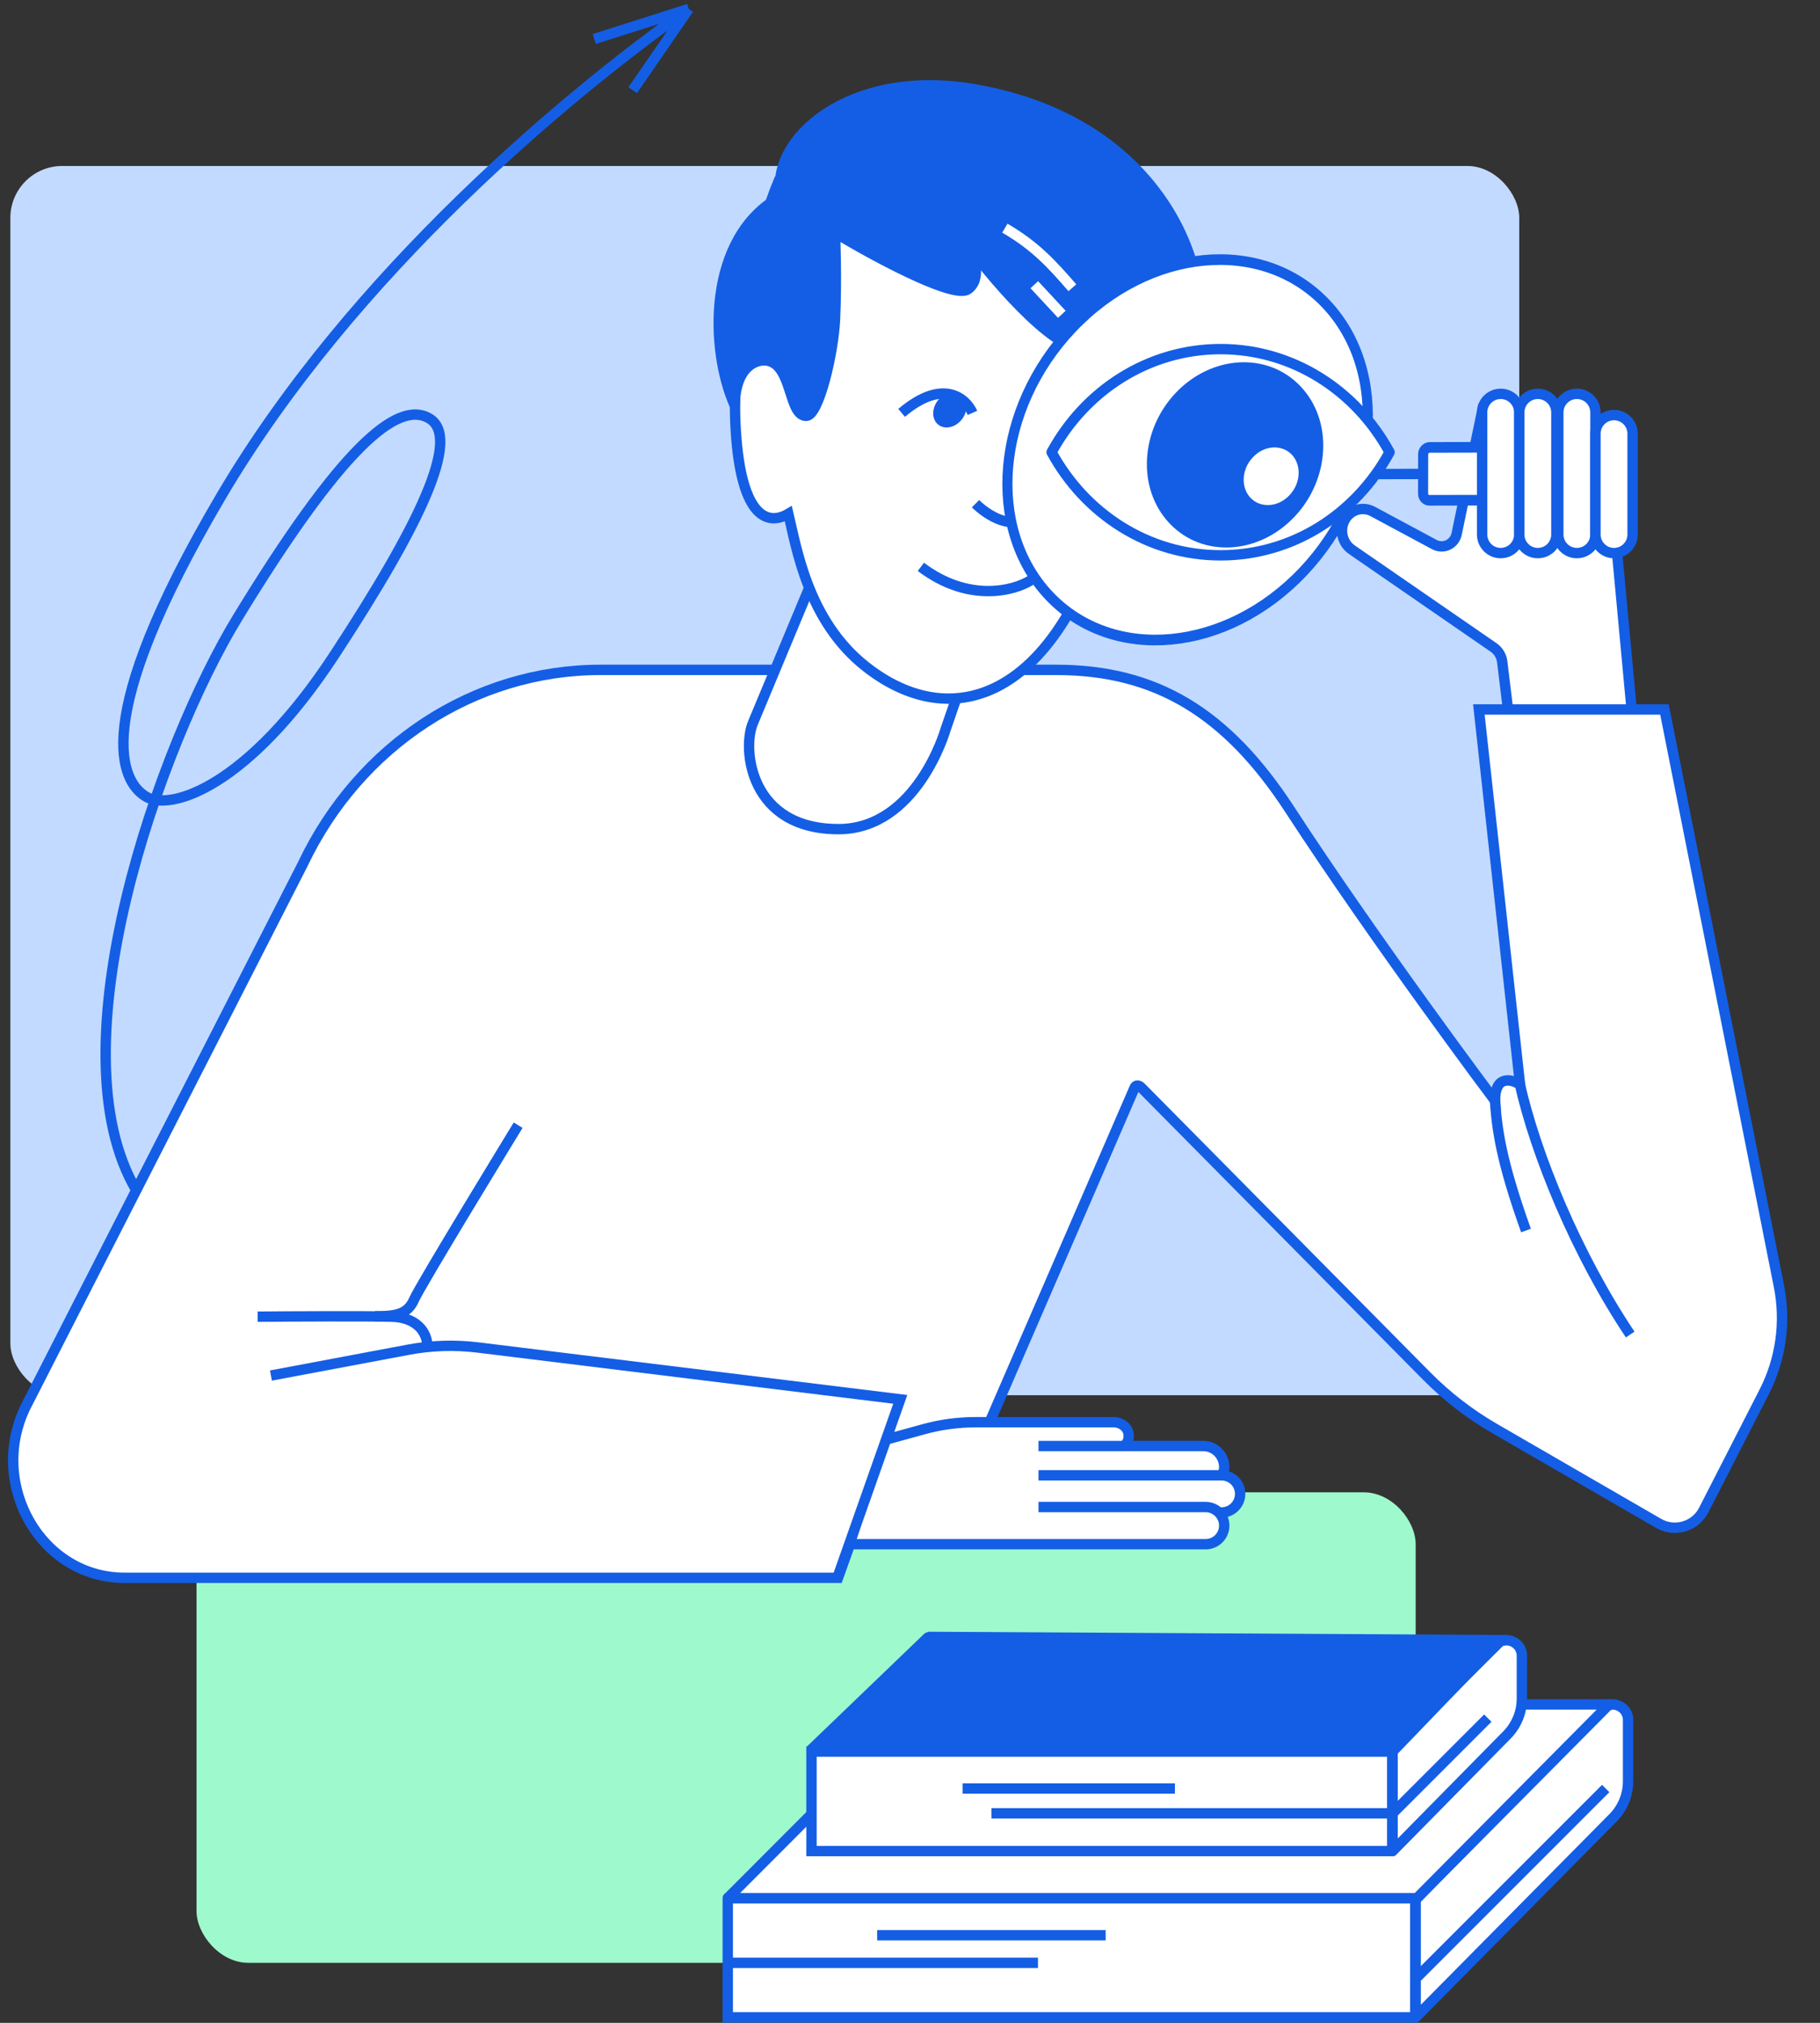
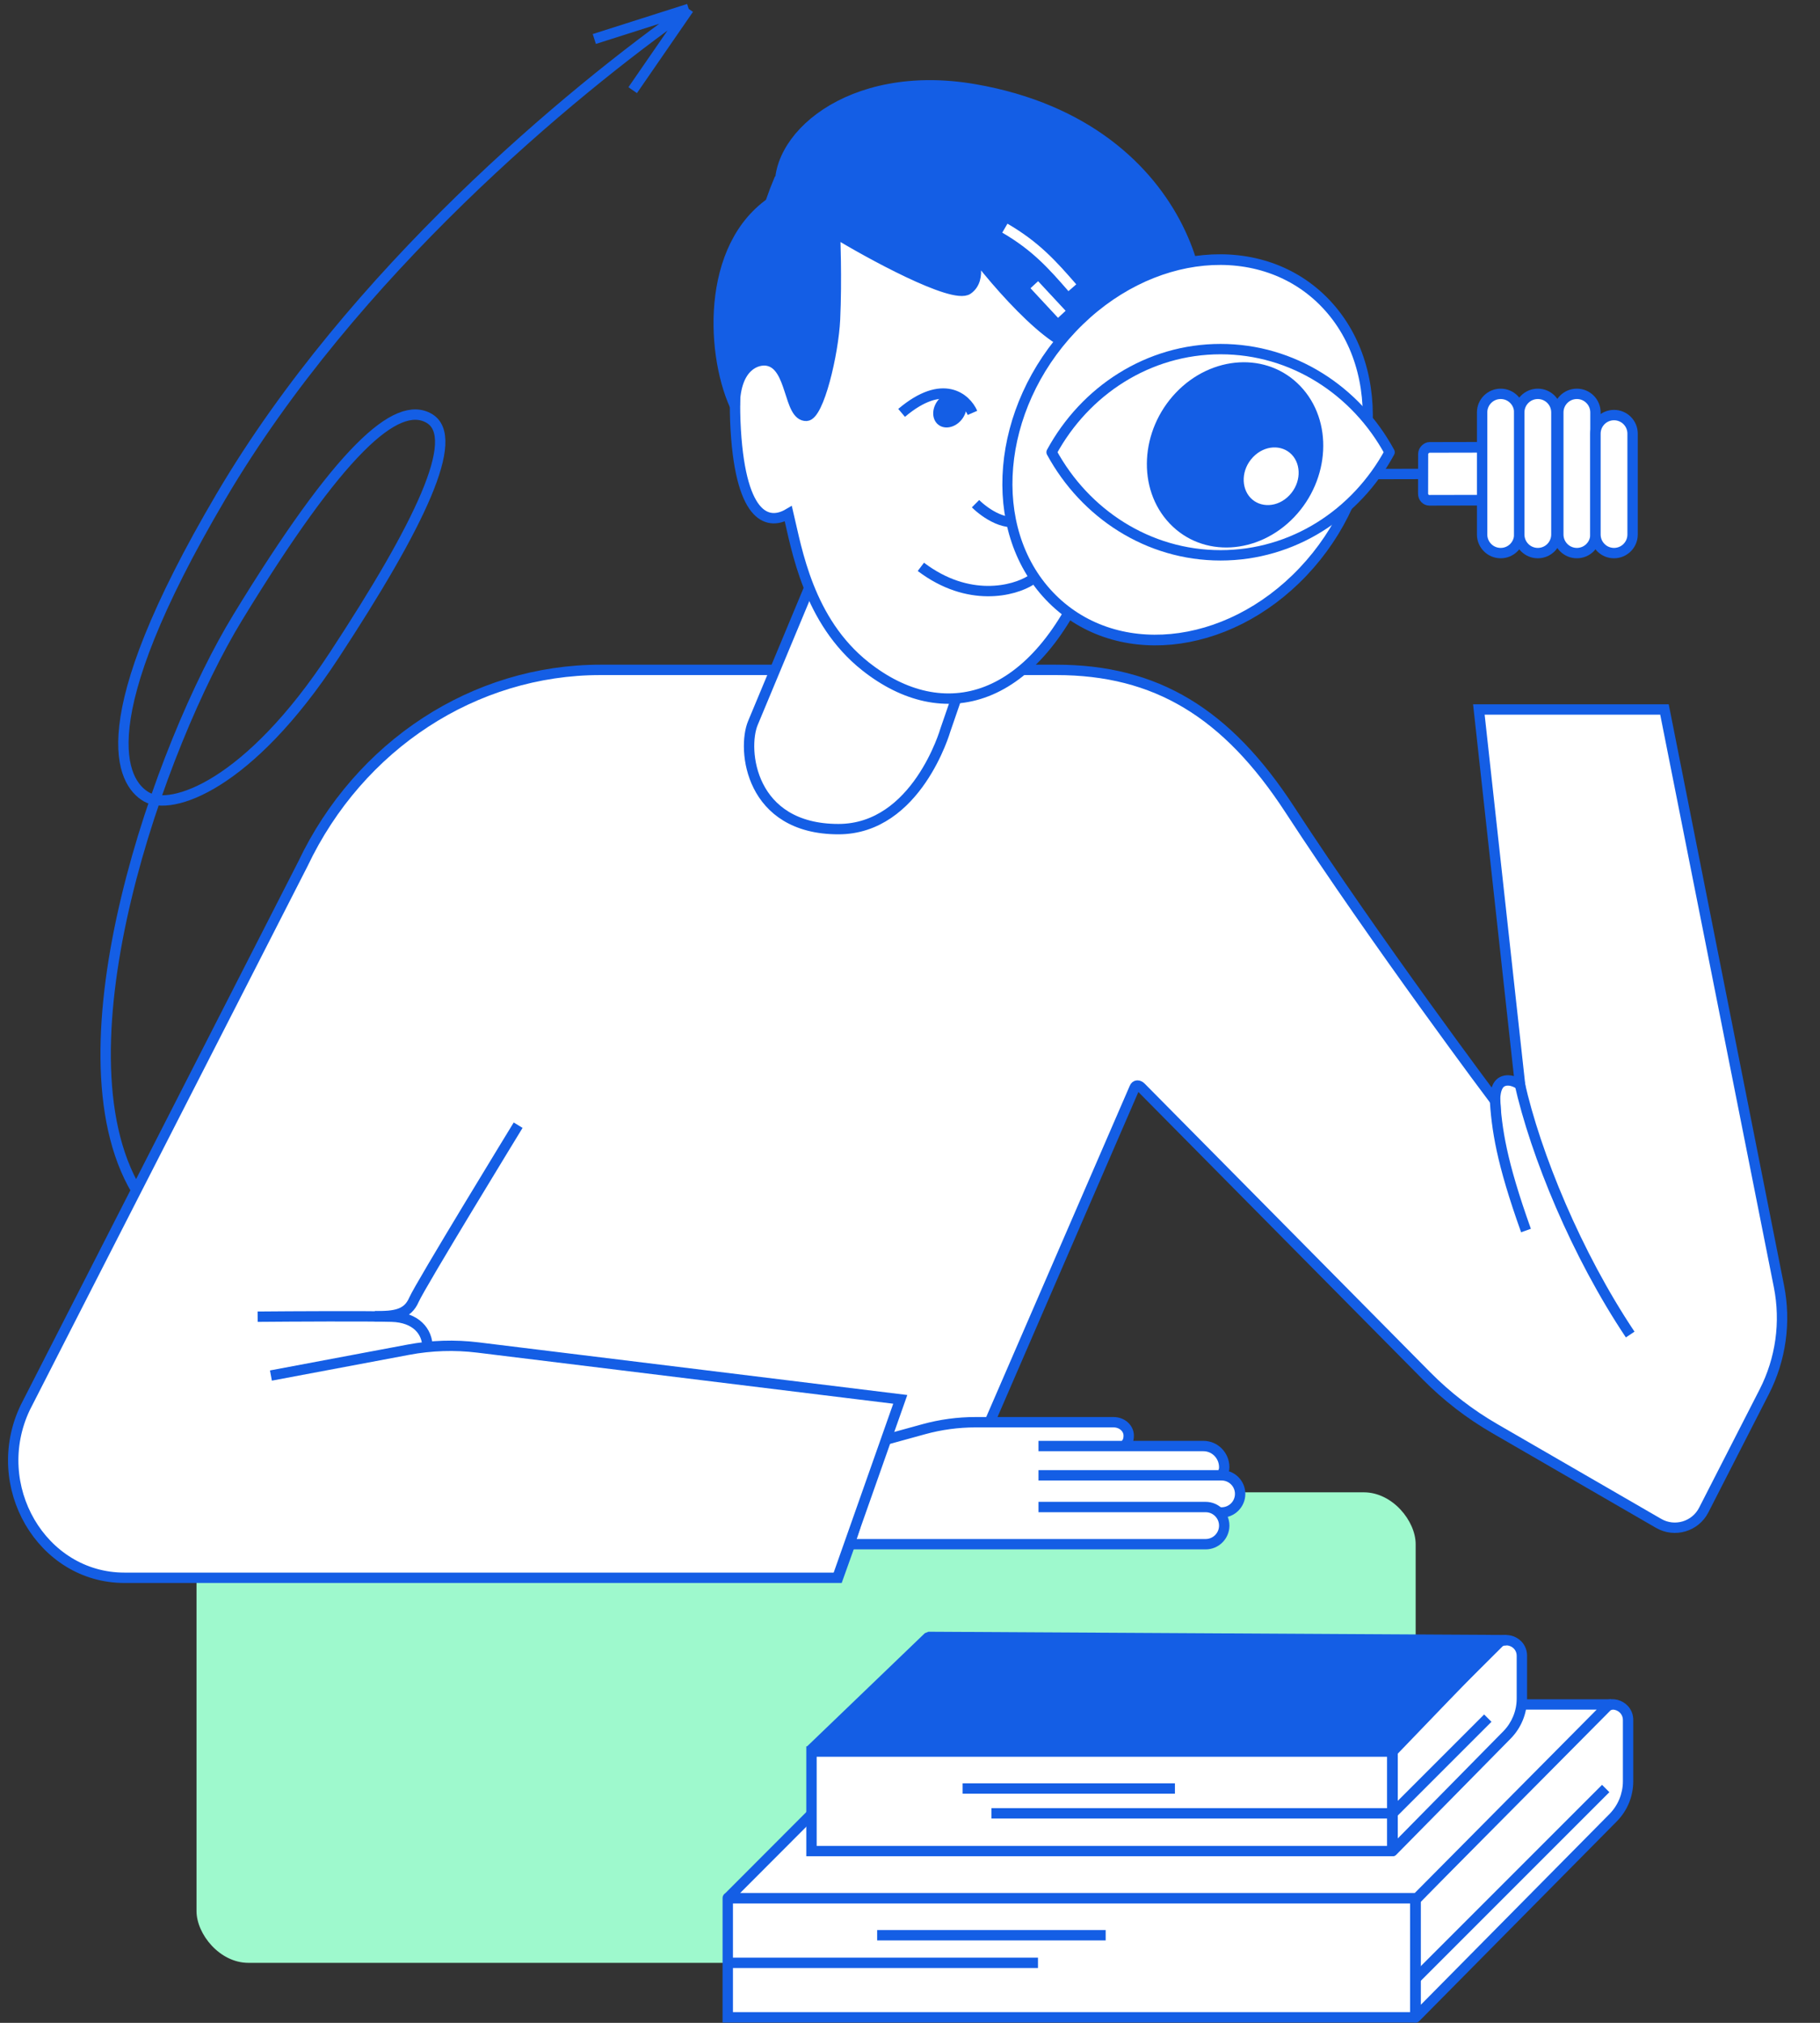
<svg xmlns="http://www.w3.org/2000/svg" width="351" height="390" viewBox="0 0 351 390" fill="none">
  <rect x="0" y="0" width="351" height="390" fill="#333333" stroke="none" />
  <g clip-path="url(#clip0_23807_6118)">
    <rect x="37.9" y="287.718" width="235.121" height="90.714" rx="10" fill="#9EF9CD" />
-     <rect x="2" y="32" width="291" height="237" rx="10" fill="#C2DAFF" />
    <path d="M26.297 229.493C10.01 202.061 30.903 143.52 45.825 119.077C65.516 86.822 76.501 76.99 82.774 80.662C89.047 84.334 80.995 101.121 64.442 126.352C47.889 151.584 33.043 156.39 28.247 153.642C23.451 150.893 16.909 139.336 42.649 95.665C68.03 52.602 110.02 17.774 132.823 1.719M132.823 1.719L122.018 17.383M132.823 1.719L114.616 7.519" stroke="#145EE5" stroke-width="2" stroke-linejoin="round" />
-     <path d="M260.717 105.981L288.051 124.831C288.97 125.465 289.581 126.484 289.717 127.613L290.93 137.622L314.747 137.622L311.891 106.867L285.719 79.859L280.934 102.911C280.517 104.919 278.386 105.94 276.607 104.984L264.763 98.623C262.821 97.58 260.469 98.26 259.379 100.18C258.266 102.139 258.856 104.698 260.717 105.981Z" fill="white" stroke="#145EE5" stroke-width="2" />
    <path d="M203.706 129.152H115.795C91.507 129.152 69.298 143.638 58.402 166.585L4.851 271.414C-2.294 286.462 8.055 304.194 23.982 304.194H161.623L164.741 295.471L181.806 295.074L218.792 209.751C219.01 209.148 219.61 209.155 220.086 209.662L275.123 265.276C279.035 269.229 283.457 272.643 288.271 275.427L319.876 293.704C322.976 295.496 326.945 294.326 328.577 291.138L340.245 268.335C343.453 262.068 344.452 254.902 343.081 247.997L321.005 136.787H285.209L293.153 209.132C293.153 209.132 291.369 207.792 289.774 208.52C288.178 209.248 288.34 212.238 288.34 212.238C288.34 212.238 265.405 181.66 248.756 156.103C236.592 137.43 222.934 129.152 203.706 129.152Z" fill="white" stroke="#145EE5" stroke-width="2" />
-     <path d="M187.389 274.806C182.33 275.184 176.777 276.603 171.113 278.387L165.099 297.085C186.238 297.337 227.34 298.215 231.939 297.61C236.538 297.005 236.288 293.454 235.585 292.005C236.99 292.163 238.813 291.478 239.043 288.228C239.273 284.977 237.182 284.414 235.585 284.445C236.811 280.968 234.243 279.594 232.806 279.342L217.092 279.123C218.702 275.948 217.15 274.612 215.809 274.423C208.015 274.266 192.448 274.428 187.389 274.806Z" fill="white" />
+     <path d="M187.389 274.806C182.33 275.184 176.777 276.603 171.113 278.387L165.099 297.085C186.238 297.337 227.34 298.215 231.939 297.61C236.538 297.005 236.288 293.454 235.585 292.005C236.99 292.163 238.813 291.478 239.043 288.228C239.273 284.977 237.182 284.414 235.585 284.445C236.811 280.968 234.243 279.594 232.806 279.342L217.092 279.123C218.702 275.948 217.15 274.612 215.809 274.423Z" fill="white" />
    <path d="M288.261 211.354C288.646 217.811 289.547 223.936 294.297 237.243" stroke="#145EE5" stroke-width="2" />
    <path d="M145.196 139.412L156.412 112.504L193.407 108.58L182.319 140.76C182.319 140.76 176.831 159.856 161.699 159.856C144.602 159.856 143.1 144.472 145.196 139.412Z" fill="white" stroke="#145EE5" stroke-width="2" />
    <path d="M210.509 108.985C223.474 76.495 218.567 50.06 216.865 37.636L195.156 33.058L150.119 35.004C146.514 43.622 140.799 64.87 141.889 82.877C142.961 100.59 148.469 101.163 152.039 99.058C153.661 105.89 155.88 119.715 166.879 128.44C181.91 140.365 199.747 135.952 210.509 108.985Z" fill="white" stroke="#145EE5" stroke-width="2" />
    <path d="M161.038 61.58C161.405 53.827 161.038 44.856 161.038 44.856C167.24 48.67 183.811 57.761 186.64 55.793C189.469 53.825 187.923 48.972 186.407 46.877C192.517 55.323 205.217 69.366 209.415 66.596C212.222 64.742 211.286 59.294 210.011 56.973C212.753 60.796 222.247 71.814 228.331 68.362C235.937 64.048 231.191 24.705 187.943 17.214C163.658 13.007 148.318 27.064 150.666 37.838C136.093 45.77 136.962 67.655 141.696 78.153C141.829 70.499 145.976 69.188 147.977 69.53C152.895 70.37 152.005 80.313 155.539 80.174C157.911 80.08 160.726 68.171 161.038 61.58Z" fill="#145EE5" stroke="#145EE5" stroke-width="2" />
    <path d="M193.793 43.989C199.793 47.477 203.004 51.103 206.811 55.477" stroke="white" stroke-width="2" />
    <path d="M198.154 77.336C199.248 84.05 201.152 97.661 197.499 99.993C194.348 102.005 189.945 98.91 188.138 97.111" stroke="#145EE5" stroke-width="2" />
    <path d="M187.549 79.603C186.317 76.79 181.859 72.853 173.881 79.603" stroke="#145EE5" stroke-width="2" />
    <path d="M209.438 85.079C208.308 87.048 204.864 89.518 200.13 83.643" stroke="#145EE5" stroke-width="2" />
    <path d="M198.799 111.872C195.568 113.915 186.806 116.26 177.595 109.288" stroke="#145EE5" stroke-width="2" />
    <path d="M163.777 297.718H232.518C234.497 297.718 236.101 296.115 236.101 294.136V294.136C236.101 292.158 234.497 290.554 232.518 290.554H200.281" stroke="#145EE5" stroke-width="2" />
    <path d="M234.706 291.601H235.589C237.567 291.601 239.171 289.997 239.171 288.019V288.019C239.171 286.041 237.567 284.437 235.589 284.437L200.279 284.437" stroke="#145EE5" stroke-width="2" />
    <path d="M200.279 278.792H232.082C234.301 278.792 236.101 280.621 236.101 282.876C236.101 283.419 235.969 283.667 235.779 284.141" stroke="#145EE5" stroke-width="2" />
    <path d="M216.95 278.665C217.297 278.24 217.678 277.841 217.678 276.782C217.678 275.357 216.377 274.202 214.772 274.202H188.12C184.754 274.202 181.404 274.655 178.159 275.548L170.402 277.683" stroke="#145EE5" stroke-width="2" />
    <path d="M161.392 304.474L173.622 269.795L92.176 259.796C87.706 259.247 83.178 259.391 78.751 260.223L52.252 265.203" stroke="#145EE5" stroke-width="2" />
    <path d="M82.442 259.768C82.442 256.676 80.219 253.989 75.546 253.855C70.873 253.72 56.123 253.798 49.692 253.855" stroke="#145EE5" stroke-width="2" />
    <path d="M72.293 253.78C76.194 253.78 78.585 253.46 79.824 250.613C81.063 247.766 99.927 216.935 99.927 216.935" stroke="#145EE5" stroke-width="2" />
    <path d="M199.473 54.891L204.781 60.599" stroke="white" stroke-width="2" />
    <path d="M293.036 208.719C296.161 222.666 304.064 241.854 314.392 257.296" stroke="#145EE5" stroke-width="2" />
    <ellipse cx="38.778" cy="32.371" rx="38.778" ry="32.371" transform="matrix(0.688 -0.726 0.688 0.726 180.087 91.377)" fill="white" stroke="#145EE5" stroke-width="2" stroke-linejoin="round" />
    <path d="M202.807 87.188C209.263 75.312 221.44 67.307 235.398 67.307C249.356 67.307 261.533 75.312 267.99 87.188C261.533 99.063 249.356 107.068 235.398 107.068C221.44 107.068 209.263 99.063 202.807 87.188Z" fill="white" stroke="#145EE5" stroke-width="2" stroke-linejoin="round" />
    <path fill-rule="evenodd" clip-rule="evenodd" d="M226.272 100.21C232.196 106.429 242.335 105.869 248.917 98.959C255.5 92.049 256.033 81.407 250.109 75.188C244.185 68.969 234.046 69.529 227.463 76.439C220.881 83.349 220.347 93.992 226.272 100.21ZM240.49 96.716C242.808 99.149 246.775 98.93 249.35 96.227C251.926 93.523 252.134 89.359 249.817 86.926C247.499 84.493 243.532 84.713 240.957 87.416C238.381 90.119 238.172 94.283 240.49 96.716Z" fill="#145EE5" />
    <path d="M248.917 98.959L249.604 99.686L248.917 98.959ZM226.272 100.21L226.958 99.483L226.272 100.21ZM250.109 75.188L250.796 74.461L250.109 75.188ZM227.463 76.439L226.777 75.712L227.463 76.439ZM249.35 96.227L248.664 95.5L249.35 96.227ZM240.49 96.716L241.177 95.989L241.177 95.989L240.49 96.716ZM249.817 86.926L250.503 86.199L250.503 86.199L249.817 86.926ZM240.957 87.416L241.643 88.143L240.957 87.416ZM248.23 98.232C241.958 104.816 232.437 105.234 226.958 99.483L225.585 100.937C231.955 107.624 242.711 106.921 249.604 99.686L248.23 98.232ZM249.422 75.915C254.898 81.662 254.502 91.649 248.23 98.232L249.604 99.686C256.498 92.45 257.169 81.151 250.796 74.461L249.422 75.915ZM228.15 77.166C234.423 70.582 243.944 70.164 249.422 75.915L250.796 74.461C244.426 67.774 233.669 68.477 226.777 75.712L228.15 77.166ZM226.958 99.483C221.483 93.736 221.879 83.749 228.15 77.166L226.777 75.712C219.883 82.949 219.212 94.247 225.585 100.937L226.958 99.483ZM248.664 95.5C246.398 97.877 243.049 97.954 241.177 95.989L239.804 97.443C242.567 100.344 247.151 99.983 250.037 96.954L248.664 95.5ZM249.13 87.653C250.999 89.615 250.927 93.123 248.664 95.5L250.037 96.954C252.924 93.924 253.27 89.104 250.503 86.199L249.13 87.653ZM241.643 88.143C243.909 85.765 247.258 85.689 249.13 87.653L250.503 86.199C247.74 83.298 243.155 83.66 240.27 86.689L241.643 88.143ZM241.177 95.989C239.308 94.027 239.379 90.519 241.643 88.143L240.27 86.689C237.383 89.719 237.037 94.539 239.804 97.443L241.177 95.989Z" fill="#145EE5" />
    <path d="M265.318 91.396L274.5 91.375" stroke="#145EE5" stroke-width="2" stroke-linejoin="round" />
    <rect width="9.939" height="34.137" rx="1.251" transform="matrix(0.002 -1.026 0.973 -0.002 274.449 96.459)" fill="white" stroke="#145EE5" stroke-width="2" stroke-linejoin="round" />
    <path d="M285.837 79.514L285.837 103.054C285.837 105.032 287.441 106.636 289.419 106.636C291.397 106.636 293.001 105.032 293.001 103.054L293.001 79.514C293.001 77.536 291.397 75.932 289.419 75.932C287.441 75.932 285.837 77.536 285.837 79.514Z" fill="white" stroke="#145EE5" stroke-width="2" />
    <path d="M293.001 79.512L293.001 103.056C293.001 105.033 294.604 106.636 296.581 106.636C298.558 106.636 300.161 105.033 300.161 103.056L300.161 79.512C300.161 77.535 298.558 75.932 296.581 75.932C294.604 75.932 293.001 77.535 293.001 79.512Z" fill="white" stroke="#145EE5" stroke-width="2" />
    <path d="M300.531 79.514L300.531 103.054C300.531 105.032 302.135 106.636 304.113 106.636C306.092 106.636 307.695 105.032 307.695 103.054L307.695 79.514C307.695 77.536 306.092 75.932 304.113 75.932C302.135 75.932 300.531 77.536 300.531 79.514Z" fill="white" stroke="#145EE5" stroke-width="2" />
    <path d="M307.695 83.606L307.695 103.056C307.695 105.033 309.298 106.636 311.275 106.636C313.252 106.636 314.855 105.033 314.855 103.056L314.855 83.606C314.855 81.629 313.252 80.026 311.275 80.026C309.298 80.026 307.695 81.629 307.695 83.606Z" fill="white" stroke="#145EE5" stroke-width="2" />
    <ellipse cx="3.616" cy="2.959" rx="3.616" ry="2.959" transform="matrix(0.688 -0.726 0.688 0.726 178.668 79.501)" fill="#145EE5" />
    <path d="M272.944 388.944L140.353 388.944L140.353 365.927L272.944 365.927L272.944 388.944Z" fill="white" />
    <path d="M272.944 388.944L272.944 389.944C273.497 389.944 273.944 389.497 273.944 388.944L272.944 388.944ZM140.353 388.944L139.353 388.944L139.353 389.944L140.353 389.944L140.353 388.944ZM140.353 365.927L140.353 364.927C139.801 364.927 139.353 365.375 139.353 365.927L140.353 365.927ZM272.944 365.927L273.944 365.927L273.944 364.927L272.944 364.927L272.944 365.927ZM272.944 387.944L140.353 387.944L140.353 389.944L272.944 389.944L272.944 387.944ZM141.353 388.944L141.353 365.927L139.353 365.927L139.353 388.944L141.353 388.944ZM140.353 366.927L272.944 366.927L272.944 364.927L140.353 364.927L140.353 366.927ZM271.944 365.927L271.944 388.944L273.944 388.944L273.944 365.927L271.944 365.927Z" fill="#145EE5" />
    <path d="M313.986 343.426C313.986 346.06 312.947 348.587 311.095 350.459L273.021 388.944L273.021 366.231L308.839 329.518C310.718 327.593 313.986 328.923 313.986 331.613L313.986 343.426Z" fill="white" />
    <path d="M273.021 388.944L272.021 388.944C272.021 389.35 272.266 389.715 272.641 389.869C273.016 390.023 273.447 389.936 273.732 389.648L273.021 388.944ZM273.021 366.231L272.305 365.533L272.021 365.824L272.021 366.231L273.021 366.231ZM308.839 329.518L308.123 328.82L308.839 329.518ZM311.095 350.459L311.806 351.162L311.095 350.459ZM310.384 349.756L272.31 388.241L273.732 389.648L311.806 351.162L310.384 349.756ZM274.021 388.944L274.021 366.231L272.021 366.231L272.021 388.944L274.021 388.944ZM273.737 366.929L309.555 330.217L308.123 328.82L272.305 365.533L273.737 366.929ZM312.986 331.613L312.986 343.426L314.986 343.426L314.986 331.613L312.986 331.613ZM309.555 330.217C310.807 328.933 312.986 329.82 312.986 331.613L314.986 331.613C314.986 328.026 310.628 326.252 308.123 328.82L309.555 330.217ZM311.806 351.162C313.844 349.103 314.986 346.323 314.986 343.426L312.986 343.426C312.986 345.796 312.051 348.071 310.384 349.756L311.806 351.162Z" fill="#145EE5" />
    <path d="M177.623 328.615L140.337 365.966H273.264L310.029 328.916L310.703 328.615H177.623Z" fill="white" stroke="#145EE5" stroke-width="2" stroke-linejoin="bevel" />
    <path d="M200.179 378.433L140.355 378.433" stroke="#145EE5" stroke-width="2" />
    <path d="M213.236 373.11L169.165 373.11" stroke="#145EE5" stroke-width="2" />
    <path d="M268.509 356.884L156.501 356.884L156.501 337.697L268.509 337.697L268.509 356.884Z" fill="white" />
    <path d="M268.509 356.884L268.509 357.884C269.061 357.884 269.509 357.436 269.509 356.884L268.509 356.884ZM156.501 356.884L155.501 356.884L155.501 357.884L156.501 357.884L156.501 356.884ZM156.501 337.697L156.501 336.697L155.501 336.697L155.501 337.697L156.501 337.697ZM268.509 337.697L269.509 337.697L269.509 336.697L268.509 336.697L268.509 337.697ZM268.509 355.884L156.501 355.884L156.501 357.884L268.509 357.884L268.509 355.884ZM157.501 356.884L157.501 337.697L155.501 337.697L155.501 356.884L157.501 356.884ZM156.501 338.697L268.509 338.697L268.509 336.697L156.501 336.697L156.501 338.697ZM267.509 337.697L267.509 356.884L269.509 356.884L269.509 337.697L267.509 337.697Z" fill="#145EE5" />
    <path d="M293.504 327.481C293.504 330.108 292.471 332.629 290.627 334.5L268.573 356.884L268.573 337.697L288.342 317.151C290.215 315.204 293.504 316.53 293.504 319.231L293.504 327.481Z" fill="white" />
    <path d="M268.573 356.884L267.573 356.884C267.573 357.29 267.819 357.655 268.194 357.809C268.57 357.963 269.001 357.875 269.286 357.586L268.573 356.884ZM268.573 337.697L267.853 337.003L267.573 337.294L267.573 337.697L268.573 337.697ZM288.342 317.151L289.063 317.844L288.342 317.151ZM289.915 333.798L267.861 356.182L269.286 357.586L291.34 335.201L289.915 333.798ZM269.573 356.884L269.573 337.697L267.573 337.697L267.573 356.884L269.573 356.884ZM269.294 338.39L289.063 317.844L287.621 316.457L267.853 337.003L269.294 338.39ZM292.504 319.231L292.504 327.481L294.504 327.481L294.504 319.231L292.504 319.231ZM289.063 317.844C290.311 316.546 292.504 317.43 292.504 319.231L294.504 319.231C294.504 315.63 290.118 313.862 287.621 316.457L289.063 317.844ZM291.34 335.201C293.367 333.143 294.504 330.37 294.504 327.481L292.504 327.481C292.504 329.845 291.574 332.114 289.915 333.798L291.34 335.201Z" fill="#145EE5" />
    <path d="M179.055 315.596L156.288 337.473H268.236L289.565 316.22H290.537L179.055 315.596Z" fill="#145EE5" stroke="#145EE5" stroke-width="2" stroke-linejoin="bevel" />
    <path d="M268.573 349.611H191.201" stroke="#145EE5" stroke-width="2" />
    <path d="M226.592 344.822L185.648 344.822" stroke="#145EE5" stroke-width="2" />
    <path d="M268.573 349.611L286.931 331.253" stroke="#145EE5" stroke-width="2" stroke-linejoin="round" />
    <path d="M272.944 381.552L309.674 344.822" stroke="#145EE5" stroke-width="2" stroke-linejoin="round" />
  </g>
  <defs>
    <clipPath id="clip0_23807_6118">
      <rect width="350" height="390" fill="white" transform="translate(0.549)" />
    </clipPath>
  </defs>
</svg>